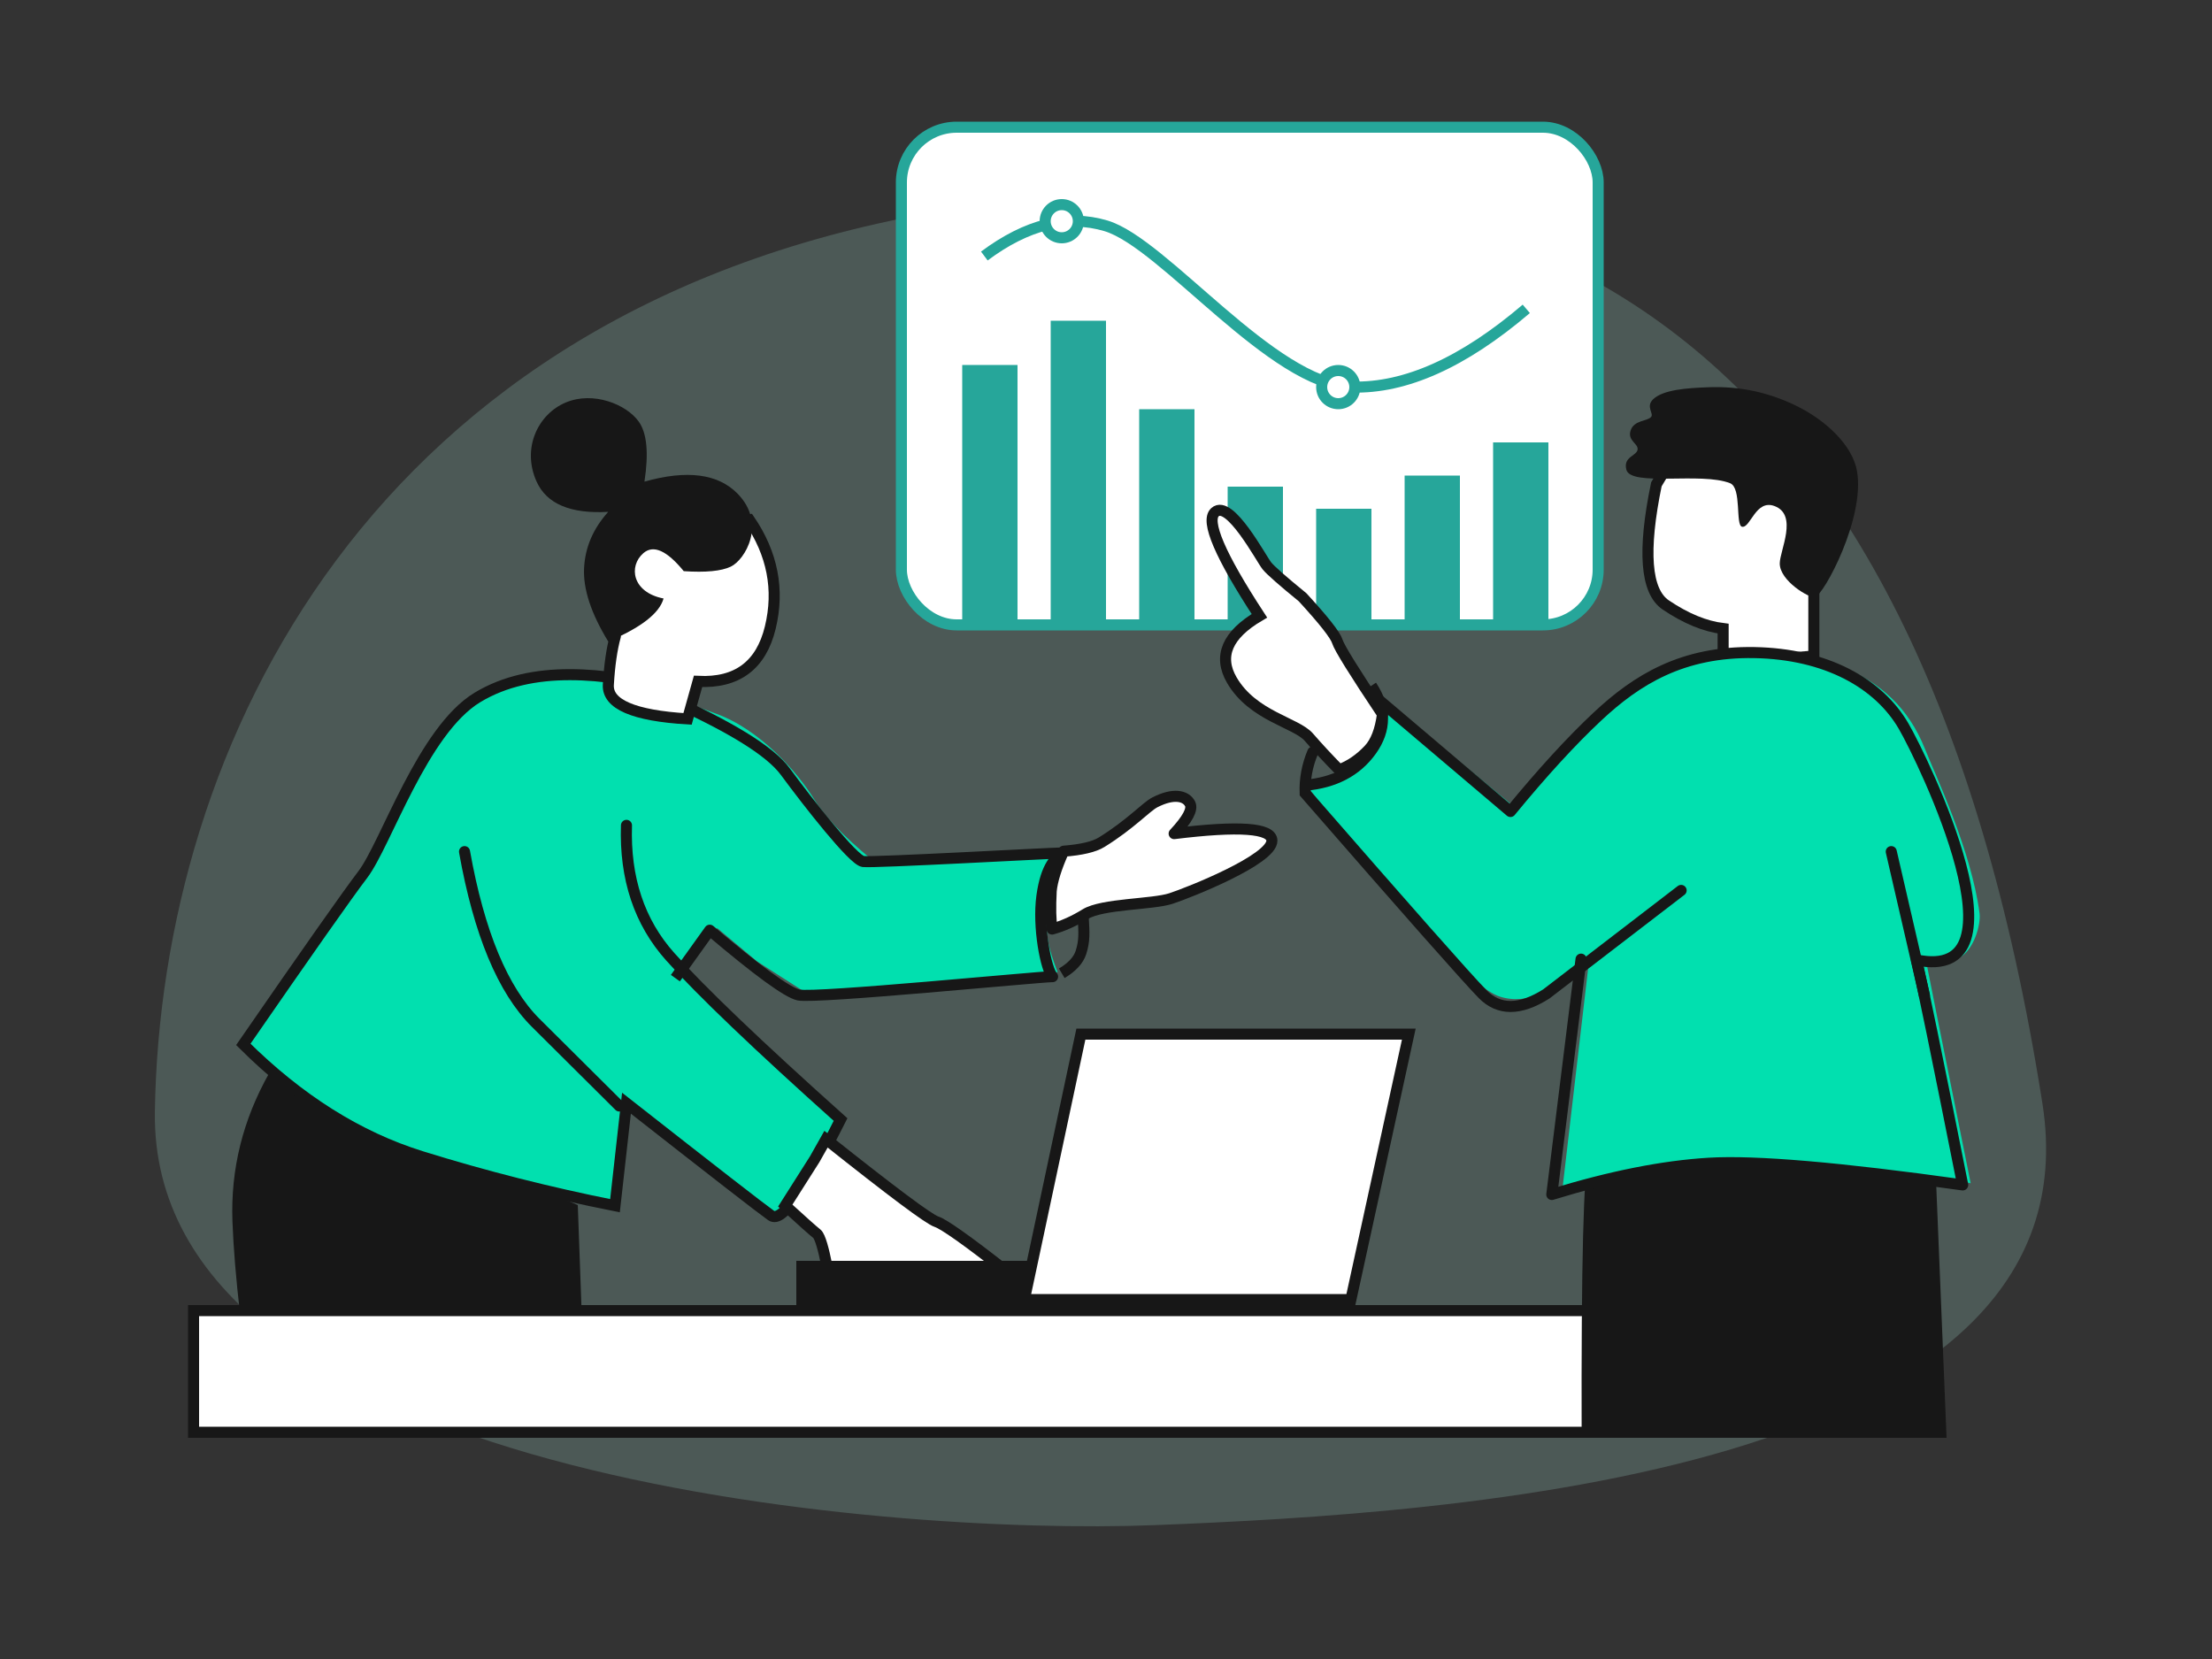
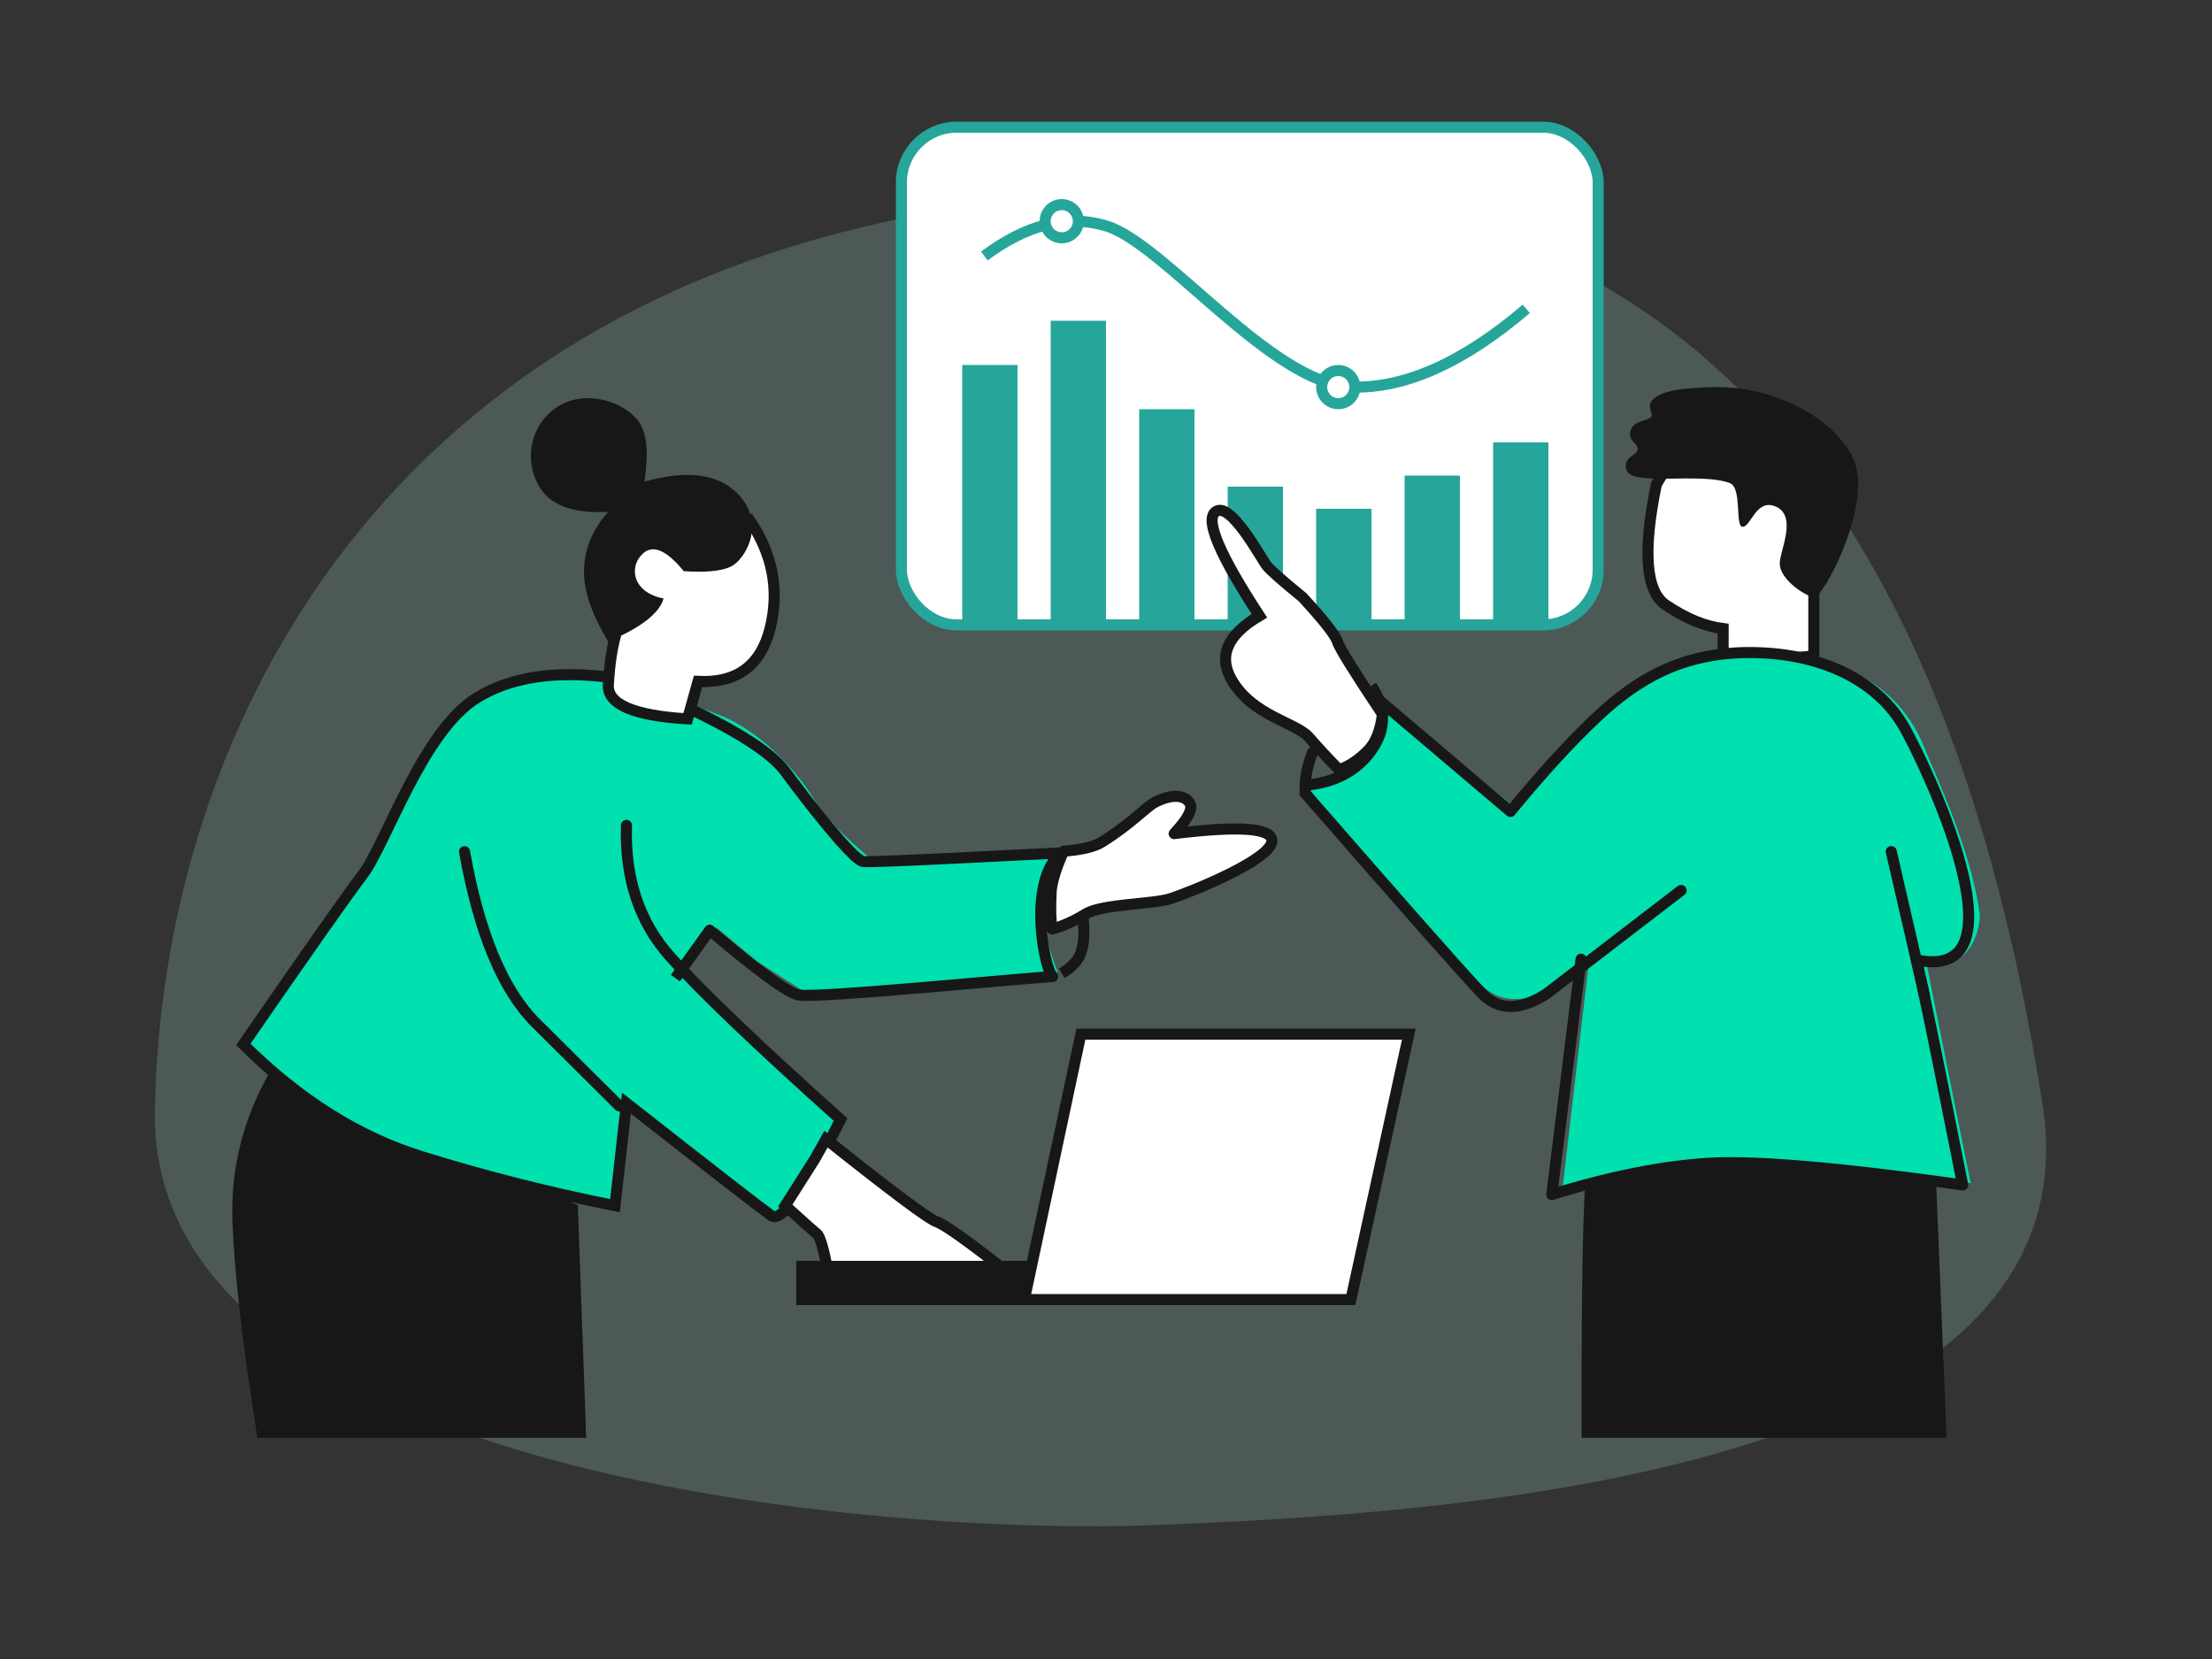
<svg xmlns="http://www.w3.org/2000/svg" width="200px" height="150px" viewBox="0 0 200 150" version="1.1">
  <rect x="0" y="0" width="200" height="150" fill="#333333" stroke="none" />
  <title>编组 45</title>
  <g id="超级版" stroke="none" stroke-width="1" fill="none" fill-rule="evenodd">
    <g id="牛人榜首页-宫格" transform="translate(-1658, -92)">
      <g id="编组-48" transform="translate(1378, 50)">
        <g id="编组-45" transform="translate(280, 42)">
          <rect id="矩形" x="0" y="0" width="200" height="150" />
          <g id="编组-40" transform="translate(14, 11)">
            <path d="M71.199,124.93 C122.915,133.665 159.334,116.228 170.666,44.236 C175.948,10.679 117.24,7.159 90.41,6.104 C65.734,5.133 -0.511,10.469 0.003,43.512 C0.517,76.555 19.483,116.196 71.199,124.93 Z" id="椭圆形备份-5" fill="#B1F1E3" opacity="0.2" transform="translate(85.5, 66.5) scale(1, -1) translate(-85.5, -66.5) " />
            <path d="M10.354,86 C7.958,90.235 6.846,94.712 7.017,99.432 C7.189,104.152 7.942,110.674 9.277,119 L39,119 L38.242,97.957 L10.354,86 Z" id="路径-54备份" fill="#171717" />
            <path d="M41.688,50 C34.89,49.953 30.57,50.62 28.729,52 C25.967,54.07 17.312,71.092 16.347,72.17 C15.703,72.889 12.921,76.54 8,83.123 C13.013,88.282 18.628,91.893 24.844,93.958 C31.06,96.023 36.675,97.237 41.688,97.601 L42.708,88.638 L56.211,99 L61.749,90.364 L47.586,77.061 L50.848,72.916 L54.441,75.921 L58.826,78.729 L81.626,76.897 C81.214,75.843 80.938,74.963 80.796,74.259 C80.655,73.555 80.569,72.457 80.54,70.965 C80.743,69.69 80.939,68.741 81.128,68.119 C81.318,67.497 81.609,66.766 82,65.925 L64.82,66.72 C62.301,64.646 60.557,62.816 59.588,61.23 C58.135,58.85 54.704,54.94 50.725,53.523 C48.071,52.579 45.059,51.404 41.688,50 Z" id="路径-49备份" fill="#01E0AF" />
            <path d="M82.169,65.963 C83.789,65.835 84.933,65.565 85.598,65.153 C88.246,63.516 89.618,61.956 90.425,61.542 C92.093,60.687 93.214,60.929 93.6,61.672 C93.857,62.168 93.378,63.068 92.162,64.372 C98.036,63.649 100.982,63.86 101,65.005 C101.027,66.722 93.518,69.703 91.861,70.244 C90.204,70.784 85.663,70.707 84.137,71.649 C83.12,72.277 82.116,72.727 81.126,73 C80.991,72.233 80.965,71.079 81.046,69.539 C81.142,68.606 81.516,67.414 82.169,65.963 Z" id="路径-55备份" stroke="#171717" fill="#FFFFFF" stroke-linejoin="round" />
            <path d="M46.599,51.279 C40.663,49.83 34.138,49.058 29.173,52.055 C24.207,55.052 20.899,65.319 18.797,68.08 C17.396,69.921 13.797,75.037 8,83.429 C13.013,88.414 18.384,91.796 24.111,93.576 C29.839,95.357 35.67,96.836 41.605,98.015 L42.643,88.746 C50.43,94.855 54.792,98.242 55.729,98.907 C56.667,99.572 58.757,96.677 62,90.223 C54.528,83.536 49.394,78.628 46.599,75.501 C43.805,72.373 42.486,68.415 42.643,63.625" id="路径-51备份" stroke="#171717" stroke-linecap="round" />
            <path d="M47.067,77.439 L50.171,73.106 C54.506,76.781 57.181,78.733 58.196,78.961 C59.717,79.302 79.962,77.304 81.17,77.304 C80.576,76.656 79.818,72.839 80.206,70.016 C80.594,67.193 81.512,66.589 82,66.122 C81.027,66.13 64.956,67.021 64.045,66.896 C63.133,66.772 59.072,61.574 57.002,58.764 C55.622,56.891 51.955,54.636 46,52" id="路径-52备份" stroke="#171717" stroke-linejoin="round" />
            <path d="M28,66 C29.313,73.36 31.463,78.524 34.449,81.494 C37.435,84.464 39.952,86.966 42,89" id="路径-53备份" stroke="#171717" stroke-linecap="round" />
            <path d="M53.757,36 C55.846,39.07 56.476,42.317 55.647,45.739 C54.817,49.161 52.64,50.784 49.115,50.608 L48.165,54 C43.287,53.706 40.899,52.676 41.003,50.908 C41.107,49.141 41.318,47.683 41.634,46.535 L41.351,40.911 C42.436,39.062 43.145,37.967 43.478,37.626 C43.978,37.115 46.925,36.868 47.206,36.972 C47.393,37.042 49.577,36.718 53.757,36 Z" id="路径-48备份" stroke="#171717" fill="#FFFFFF" />
            <path d="M40.993,47 C39.444,44.467 38.716,42.258 38.809,40.374 C38.901,38.49 39.63,36.792 40.993,35.28 C37.586,35.472 35.427,34.561 34.517,32.546 C33.151,29.524 34.651,26.44 37.149,25.393 C39.647,24.345 42.626,25.557 43.744,27.107 C44.49,28.14 44.665,29.953 44.269,32.546 C48.103,31.465 50.907,31.826 52.682,33.628 C55.344,36.332 53.36,39.626 52.073,40.234 C51.215,40.639 49.798,40.775 47.822,40.642 C46.294,38.773 45.078,38.23 44.173,39.012 C42.816,40.186 43.14,42.559 45.997,43.113 C45.625,44.451 43.957,45.746 40.993,47 Z" id="路径-15备份" fill="#171717" />
            <path d="M60.684,92 C66.65,96.745 69.978,99.232 70.67,99.46 C71.361,99.688 73.472,101.184 77,103.949 L67.189,104.363 C63.193,105.646 61.186,106.175 61.17,105.949 C61.146,105.611 60.46,101.036 59.859,100.553 C59.459,100.231 58.506,99.382 57,98.004 L59.658,93.818 L60.684,92 Z" id="路径-56备份" stroke="#171717" fill="#FFFFFF" />
            <path d="M113.379,82.5 L108.141,106.5 L78.618,106.5 L83.729,82.5 L113.379,82.5 Z" id="路径-37备份" stroke="#171717" fill="#FFFFFF" />
            <rect id="矩形备份-44" fill="#171717" x="58" y="103" width="21" height="4" />
-             <rect id="矩形备份-45" stroke="#171717" fill="#FFFFFF" x="3.5" y="107.5" width="141" height="11" />
            <path d="M129.654,93.427 C129.177,94.742 128.961,103.266 129.006,119 L162,119 L160.905,92.208 C140.548,91.706 130.131,92.113 129.654,93.427 Z" id="路径-64备份" fill="#171717" />
            <rect id="矩形备份-46" stroke="#26A69A" fill="#FFFFFF" x="67.5" y="0.5" width="63" height="45" rx="5" />
            <path d="M135.764,32.788 C134.514,38.837 134.798,42.474 136.615,43.7 C138.433,44.925 140.16,45.637 141.798,45.836 L141.798,49 L150,48.316 L150,43.07 L150,35.005 C148.151,32.427 147.04,31.066 146.667,30.922 C146.294,30.777 143.216,30.47 137.433,30 L135.764,32.788 Z" id="路径-58备份" stroke="#171717" fill="#FFFFFF" />
            <path d="M142.431,32.692 C139.829,31.653 133.448,33.033 133.048,31.466 C132.75,30.302 133.943,30.238 134.061,29.673 C134.177,29.115 133.125,28.864 133.434,27.92 C133.742,26.976 134.948,27.094 135.288,26.695 C135.557,26.381 134.765,25.763 135.482,25.088 C136.399,24.225 138.558,24.086 140.414,24.014 C143.344,23.9 145.86,24.481 148.262,25.619 C151.094,26.96 153.499,29.284 153.902,31.584 C154.648,35.836 150.911,42.773 150.103,42.993 C149.636,43.12 146.9,41.526 146.918,39.931 C146.93,38.764 148.587,35.564 146.451,34.758 C144.738,34.111 144.276,36.76 143.514,36.627 C142.892,36.519 143.493,33.116 142.431,32.692 Z" id="路径-57备份" fill="#171717" />
            <path d="M160.038,56.694 C160.96,59.011 164.241,65.879 164.984,71.592 C165.109,72.554 164.497,74.957 163.043,75.66 C161.993,76.08 160.311,75.561 160.066,75.478 C160.059,75.517 161.43,82.352 164.18,95.984 C159.109,94.968 152.728,94.322 145.036,94.044 C137.344,93.766 131.402,94.752 127.211,97 L129.734,75.345 C126.824,78.641 124.119,79.897 121.619,79.112 C119.12,78.328 113.247,71.902 104,59.836 C106.531,59.736 108.406,59.046 109.625,57.765 C110.844,56.484 111.492,54.758 111.569,52.585 L123.172,62.168 C130.493,53.137 136.715,48.445 141.837,48.091 C149.52,47.56 157.058,49.206 160.038,56.694 Z" id="路径-59备份" fill="#01E0AF" />
            <path d="M82,77 C82.929,76.446 83.507,75.82 83.734,75.121 C84.074,74.072 84.018,73.313 83.944,72" id="路径-60备份" stroke="#171717" />
            <path d="M138,69.508 L125.807,78.871 C123.427,80.376 121.505,80.376 120.04,78.871 C118.576,77.366 113.231,71.318 104.007,60.727 C103.957,59.456 104.187,58.214 104.698,57" id="路径-61备份" stroke="#171717" stroke-linecap="round" />
            <path d="M104,60 C106.658,59.771 108.656,58.721 109.996,56.849 C111.335,54.977 111.335,53.027 109.996,51" id="路径-62备份" stroke="#171717" />
            <line x1="160" y1="79" x2="157" y2="66" id="路径-65备份" stroke="#171717" stroke-linecap="round" />
            <rect id="矩形备份-47" fill="#26A69A" x="73" y="22" width="5" height="23" />
            <rect id="矩形备份-48" fill="#26A69A" x="81" y="18" width="5" height="27" />
            <rect id="矩形备份-49" fill="#26A69A" x="89" y="26" width="5" height="19" />
            <rect id="矩形备份-50" fill="#26A69A" x="97" y="33" width="5" height="12" />
            <rect id="矩形备份-51" fill="#26A69A" x="105" y="35" width="5" height="10" />
            <rect id="矩形备份-52" fill="#26A69A" x="113" y="32" width="5" height="13" />
            <rect id="矩形备份-53" fill="#26A69A" x="121" y="29" width="5" height="16" />
            <path d="M75,12.148 C78.835,9.283 82.502,8.374 86.001,9.42 C91.248,10.989 101.02,23.798 108.252,23.995 C113.073,24.126 118.322,21.769 124,16.925" id="路径-68备份" stroke="#26A69A" />
            <path d="M110,51.711 L122.568,62.371 C125.445,58.864 128.068,56.001 130.438,53.782 C133.993,50.454 138.125,47.888 144.619,48.004 C151.113,48.119 155.858,50.774 158.111,54.647 C159.929,57.772 169.671,77.96 159.28,75.795 C159.755,77.735 161.148,84.515 163.458,96.135 C152.333,94.578 144.687,93.925 140.523,94.175 C136.358,94.426 131.619,95.367 126.307,97 L128.952,75.721" id="路径-63备份" stroke="#171717" stroke-linecap="round" stroke-linejoin="round" />
            <path d="M99.013,42.794 C96.799,43.547 95.427,43.957 94.898,44.025 C94.104,44.125 87.981,43.675 88.294,45.433 C88.503,46.604 91.86,47.124 98.366,46.992 C98.277,50.384 99.486,52.117 101.993,52.19 C105.753,52.3 108.314,49.285 110.049,49.016 C111.205,48.836 112.522,48.585 113.999,48.26 C114.209,47.233 114.164,46.149 113.863,45.009 C113.628,44.116 112.943,43.203 111.808,42.27 C107.226,42.409 104.645,42.401 104.065,42.246 C103.485,42.092 101.801,42.274 99.013,42.794 Z" id="路径-66备份" stroke="#171717" fill="#FFFFFF" transform="translate(101.206, 47.193) rotate(58) translate(-101.206, -47.193) " />
            <circle id="椭圆形备份-8" stroke="#26A69A" fill="#FFFFFF" cx="82" cy="9" r="1.5" />
            <circle id="椭圆形备份-9" stroke="#26A69A" fill="#FFFFFF" cx="107" cy="24" r="1.5" />
          </g>
        </g>
      </g>
    </g>
  </g>
</svg>